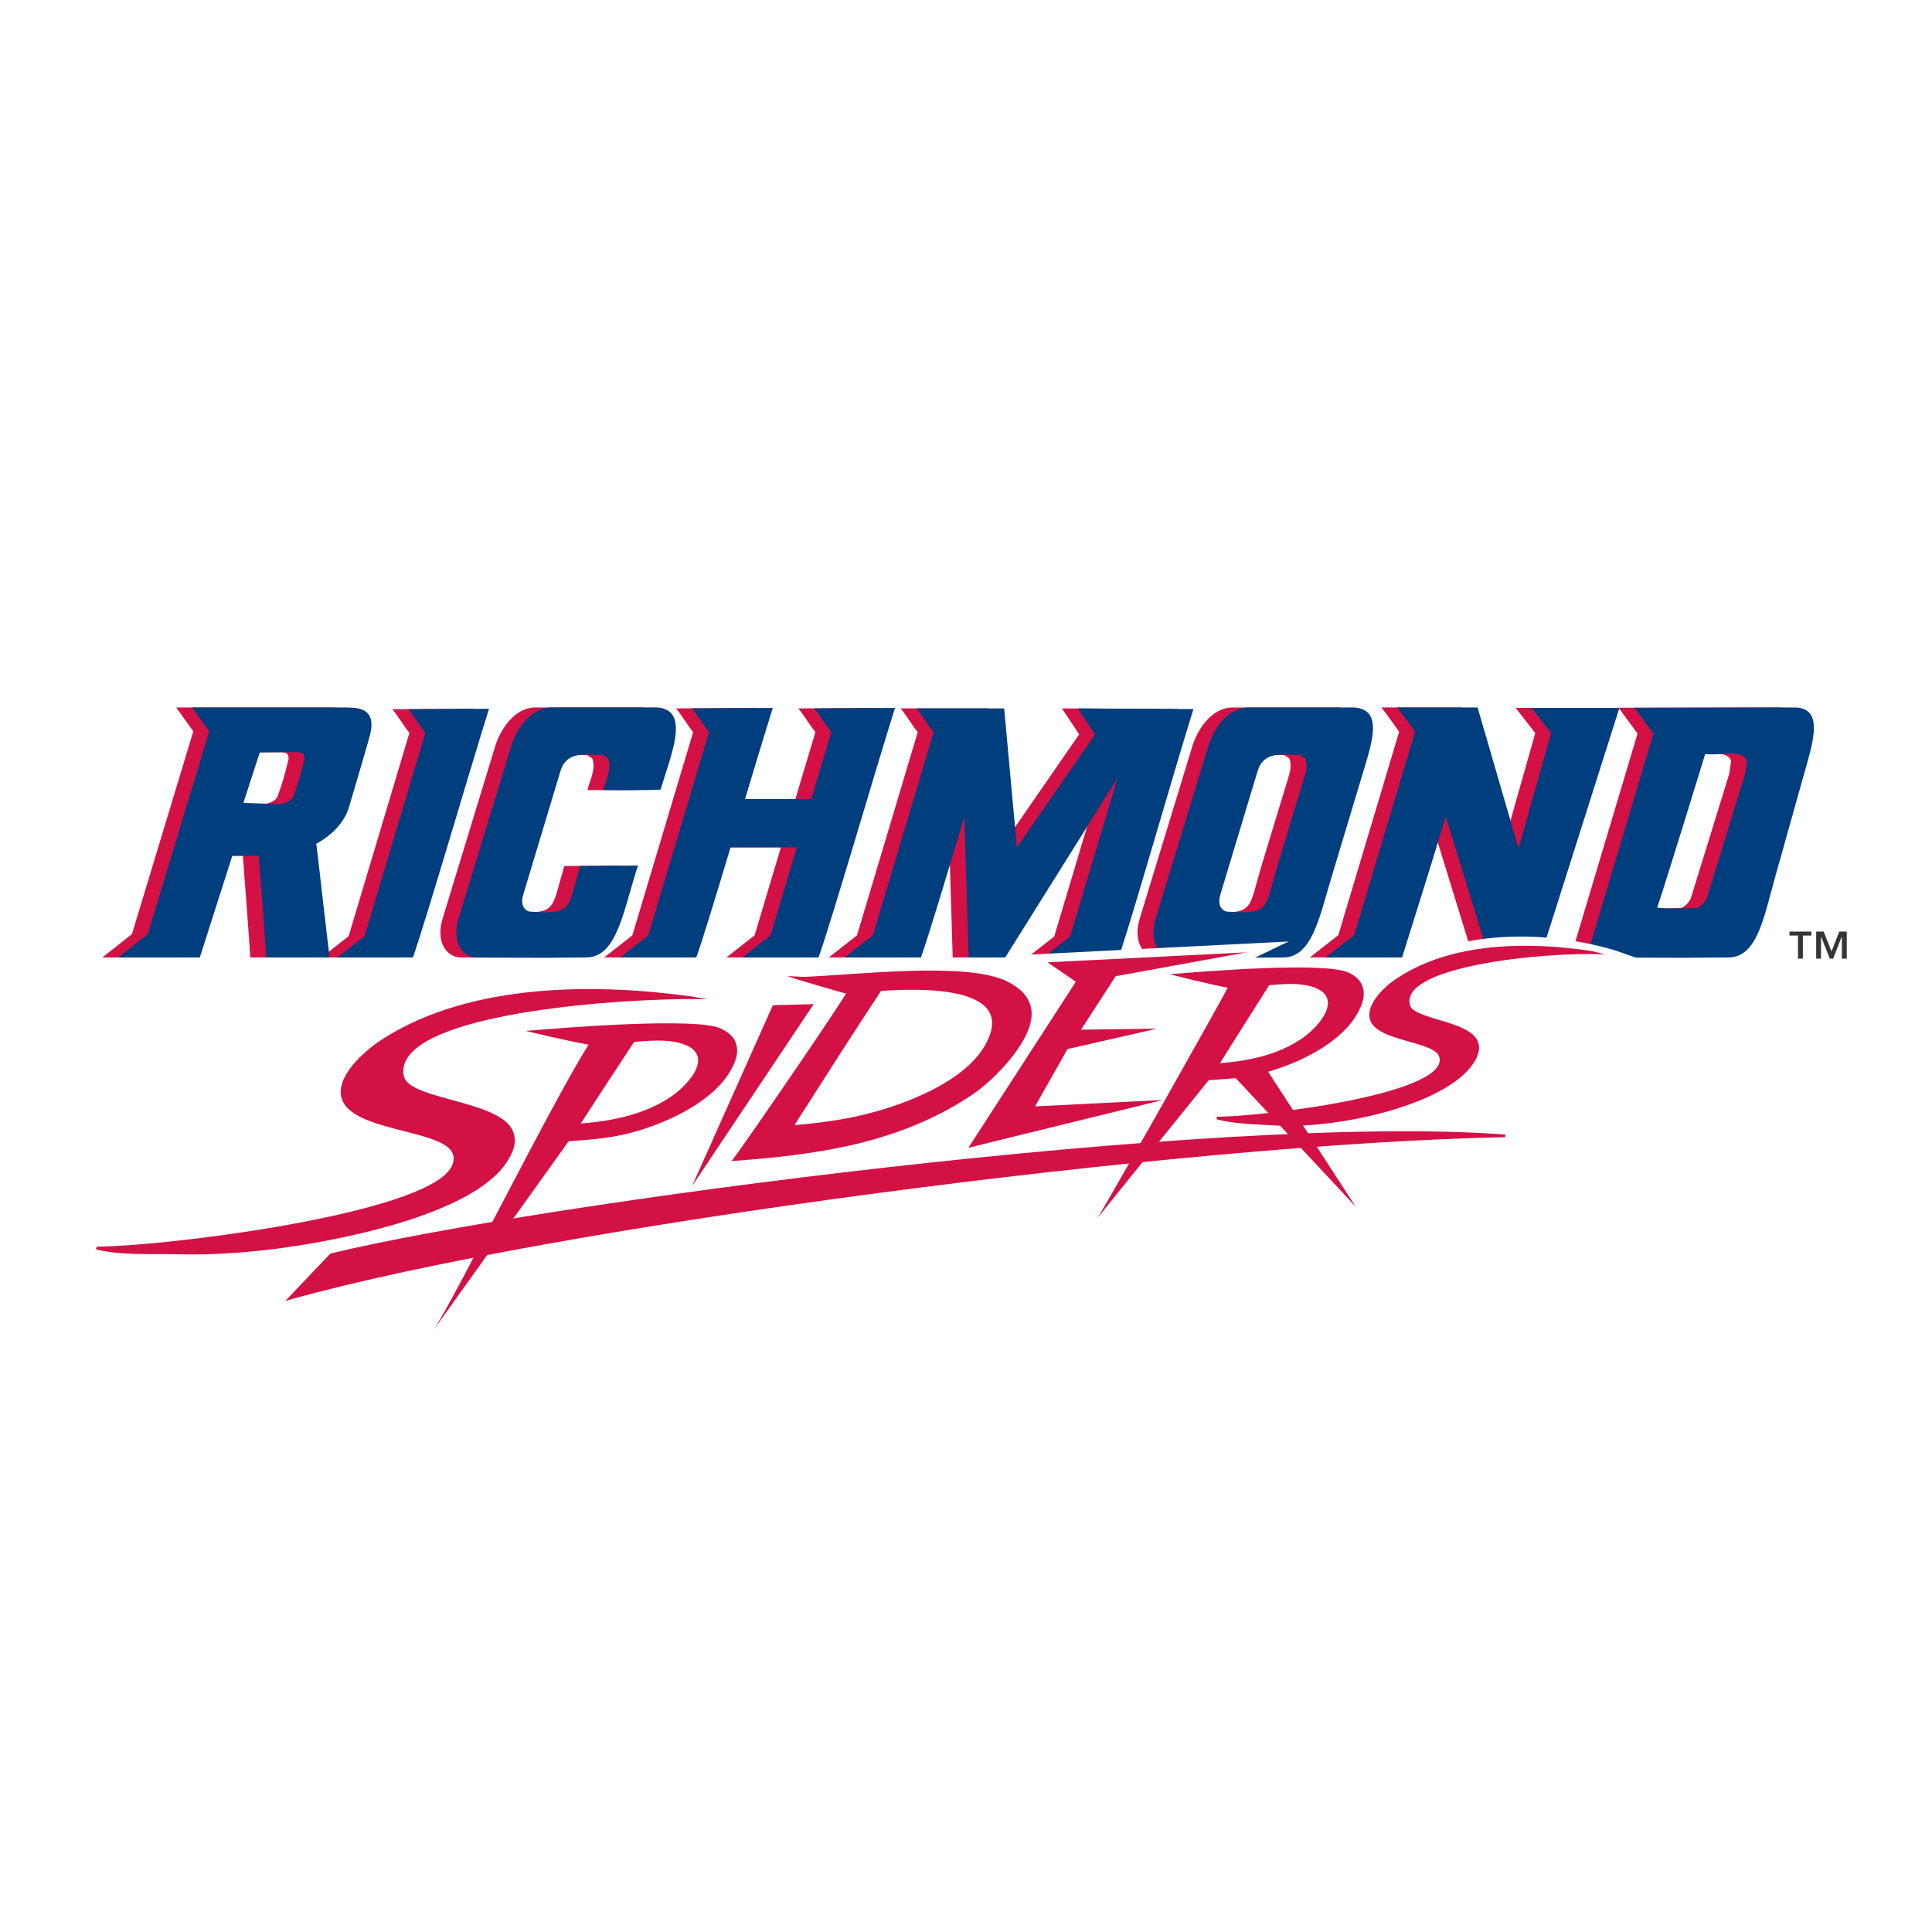
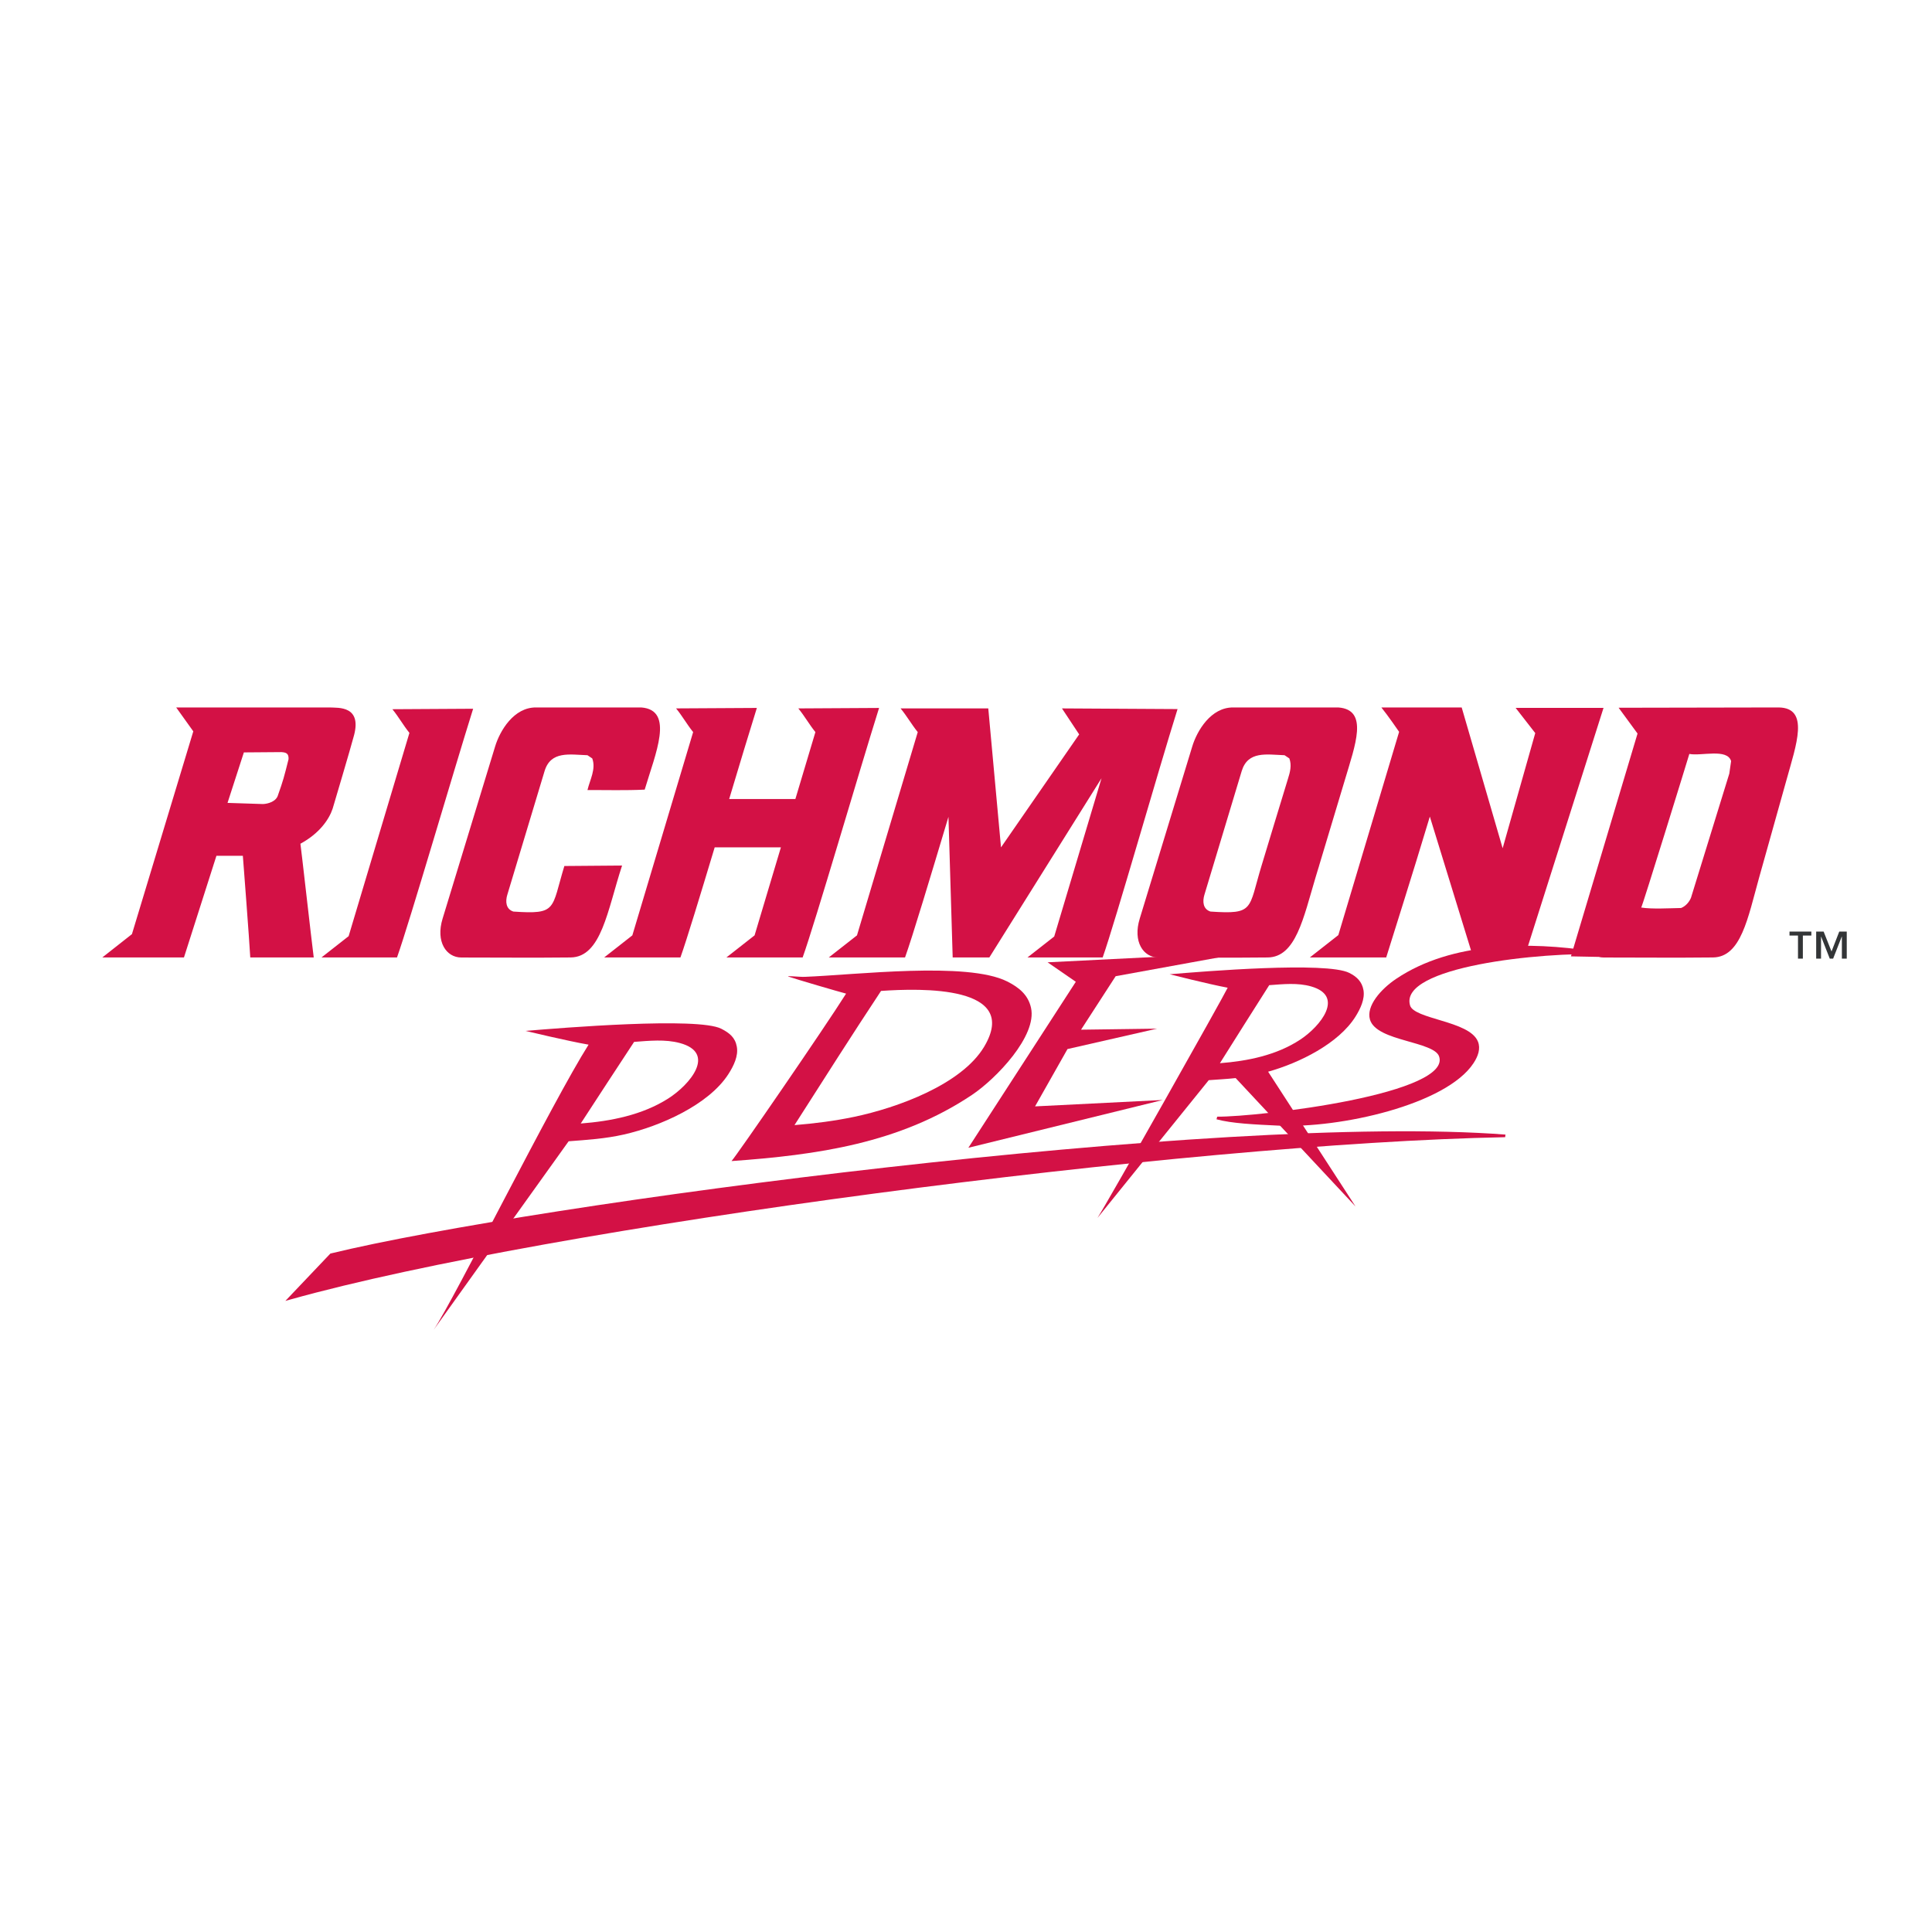
<svg xmlns="http://www.w3.org/2000/svg" version="1.0" id="Layer_1" x="0px" y="0px" width="192.756px" height="192.756px" viewBox="0 0 192.756 192.756" enable-background="new 0 0 192.756 192.756" xml:space="preserve">
  <g>
-     <polygon fill-rule="evenodd" clip-rule="evenodd" fill="#FFFFFF" points="0,0 192.756,0 192.756,192.756 0,192.756 0,0  " />
    <path fill-rule="evenodd" clip-rule="evenodd" fill="#D31145" d="M175.846,86.355l-0.08,0.279l-0.257,0.918L175.846,86.355   L175.846,86.355L175.846,86.355L175.846,86.355z M175.846,86.355l-0.337,1.198c-1.129,4.046-1.805,7.939-4.604,7.972   c-3.869,0.042-7.031,0.005-10.901,0.005c-0.172,0-0.34-0.021-0.499-0.06l-2.773-0.053l6.645-22.232l-1.886-2.573l15.954-0.03   c3.14,0.03,1.755,3.75,0.791,7.244l-2.469,8.808L175.846,86.355L175.846,86.355L175.846,86.355L175.846,86.355z M168.545,75.221   c-0.009,0.058-4.751,15.438-4.803,15.324c1.064,0.171,2.79,0.069,3.985,0.046c0.478-0.196,0.811-0.611,0.98-1.012l3.826-12.396   l0.18-1.25C172.324,74.648,169.754,75.451,168.545,75.221L168.545,75.221L168.545,75.221L168.545,75.221z M19.285,72.966   l-1.706-2.383h15.316c0.831,0.051,3.354-0.224,2.351,3.045c-0.172,0.705-2.058,7.052-2.058,7.052   c-0.365,1.093-1.328,2.476-3.216,3.5c0.022-0.01,1.109,9.672,1.329,11.344h-6.332c-0.079-1.556-0.741-10.171-0.741-10.142   l-2.636,0.003l-3.238,10.139h-8.144l2.953-2.325L19.285,72.966L19.285,72.966L19.285,72.966L19.285,72.966z M24.331,75.067   L22.7,80.105l3.545,0.115c0.5-0.022,1.324-0.249,1.498-0.912c0.506-1.422,0.612-1.832,1.046-3.566   c0.029-0.591-0.264-0.673-0.718-0.704L24.331,75.067L24.331,75.067L24.331,75.067L24.331,75.067z M64.322,78.781   c-1.903,0.094-3.806,0.035-5.71,0.044c0.238-1.01,0.872-2.103,0.477-3.157l-0.477-0.319c-1.783-0.063-3.662-0.457-4.28,1.584   l-3.718,12.339c-0.202,0.662-0.151,1.432,0.605,1.675c4.397,0.298,3.771-0.212,5.087-4.545l5.758-0.046   c-1.456,4.441-2.054,9.133-5.132,9.17c-3.867,0.042-7.032,0.005-10.899,0.005c-1.512,0-2.583-1.578-1.873-3.885l5.242-17.182   c0.47-1.54,1.853-3.907,4.086-3.881h10.492C67.324,70.837,65.372,75.234,64.322,78.781L64.322,78.781L64.322,78.781L64.322,78.781z    M81.353,73.04c-0.621-0.768-1.083-1.605-1.705-2.362l8.058-0.046c-2.026,6.46-6.376,21.414-7.626,24.893h-7.606l2.81-2.203   l2.626-8.78h-6.606c-1.459,4.846-2.809,9.282-3.417,10.983H60.28l2.809-2.203l6.066-20.283c-0.621-0.768-1.081-1.605-1.703-2.362   l8.06-0.046c-0.712,2.269-1.711,5.587-2.763,9.09h6.605L81.353,73.04L81.353,73.04L81.353,73.04L81.353,73.04z M40.848,73.12   c-0.621-0.769-1.08-1.605-1.701-2.362l8.058-0.047c-2.011,6.414-6.312,21.191-7.595,24.814h-7.535l2.708-2.123L40.848,73.12   L40.848,73.12L40.848,73.12L40.848,73.12z M91.564,73.04c-0.62-0.768-1.089-1.605-1.713-2.362h8.75l1.27,13.864l7.798-11.272   l-1.716-2.592l11.532,0.066c-2.003,6.394-6.177,21.1-7.47,24.781h-7.503l2.667-2.088l4.72-15.792l-11.191,17.88h-3.658   l-0.422-14.028c-1.781,5.938-3.595,11.976-4.332,14.028h-7.605l2.811-2.203L91.564,73.04L91.564,73.04L91.564,73.04L91.564,73.04z    M139.59,73.015c-0.021-0.037-1.15-1.672-1.771-2.432h8.014l4.086,14.047l3.253-11.491l-1.955-2.511h8.766l-7.897,24.896h-5.106   l-4.325-14.052c-1.782,5.939-3.784,12.192-4.353,14.052h-7.619l2.842-2.228L139.59,73.015L139.59,73.015L139.59,73.015   L139.59,73.015z M128.496,77.715c0.216-0.676,0.397-1.37,0.142-2.048l-0.478-0.319c-1.78-0.063-3.658-0.457-4.276,1.584   l-3.72,12.339c-0.2,0.662-0.152,1.432,0.605,1.675c4.397,0.298,3.772-0.212,5.086-4.545   C125.855,86.401,128.371,78.093,128.496,77.715L128.496,77.715L128.496,77.715L128.496,77.715z M131.615,86.355l-0.089,0.279   l-0.278,0.918L131.615,86.355L131.615,86.355L131.615,86.355L131.615,86.355z M134.175,77.827l-2.648,8.808l0.089-0.279   l-0.367,1.198c-1.21,4.046-1.965,7.939-4.767,7.972c-3.867,0.042-7.03,0.005-10.896,0.005c-1.513,0-2.586-1.578-1.873-3.885   l5.242-17.182c0.468-1.54,1.851-3.907,4.086-3.881h10.491C136.578,70.815,135.209,74.333,134.175,77.827L134.175,77.827z" />
-     <path fill-rule="evenodd" clip-rule="evenodd" fill="#003E7E" d="M177.432,86.355l-0.081,0.279l-0.256,0.918L177.432,86.355   L177.432,86.355L177.432,86.355L177.432,86.355z M177.432,86.355l-0.337,1.198c-1.129,4.046-1.804,7.939-4.604,7.972   c-3.869,0.042-7.031,0.005-10.901,0.005c-0.172,0-0.34-0.021-0.499-0.06l-2.773-0.053l6.645-22.232l-1.886-2.573l15.954-0.03   c3.14,0.03,1.755,3.75,0.791,7.244l-2.47,8.808L177.432,86.355L177.432,86.355L177.432,86.355L177.432,86.355z M170.13,75.221   c-0.008,0.058-4.75,15.438-4.803,15.324c1.065,0.171,2.791,0.069,3.986,0.046c0.478-0.196,0.811-0.611,0.98-1.012l3.825-12.396   l0.181-1.25C173.91,74.648,171.34,75.451,170.13,75.221L170.13,75.221L170.13,75.221L170.13,75.221z M20.871,72.966l-1.706-2.383   H34.48c0.831,0.051,3.354-0.224,2.351,3.045c-0.172,0.705-2.058,7.052-2.058,7.052c-0.365,1.093-1.329,2.476-3.217,3.5   c0.022-0.01,1.109,9.672,1.329,11.344h-6.332c-0.079-1.556-0.741-10.171-0.741-10.142l-2.636,0.003l-3.239,10.139h-8.143   l2.953-2.325L20.871,72.966L20.871,72.966L20.871,72.966L20.871,72.966z M25.917,75.067l-1.632,5.039l3.545,0.115   c0.5-0.022,1.324-0.249,1.498-0.912c0.506-1.422,0.612-1.832,1.046-3.566c0.029-0.591-0.264-0.673-0.718-0.704L25.917,75.067   L25.917,75.067L25.917,75.067L25.917,75.067z M65.907,78.781c-1.902,0.094-3.805,0.035-5.709,0.044   c0.238-1.01,0.872-2.103,0.477-3.157l-0.477-0.319c-1.783-0.063-3.661-0.457-4.28,1.584L52.2,89.271   c-0.202,0.662-0.151,1.432,0.605,1.675c4.397,0.298,3.771-0.212,5.087-4.545l5.758-0.046c-1.455,4.441-2.053,9.133-5.131,9.17   c-3.867,0.042-7.032,0.005-10.899,0.005c-1.512,0-2.583-1.578-1.873-3.885l5.242-17.182c0.47-1.54,1.853-3.907,4.086-3.881h10.492   C68.909,70.837,66.958,75.234,65.907,78.781L65.907,78.781L65.907,78.781L65.907,78.781z M82.938,73.04   c-0.621-0.768-1.083-1.605-1.704-2.362l8.058-0.046c-2.026,6.46-6.376,21.414-7.626,24.893h-7.606l2.81-2.203l2.626-8.78H72.89   c-1.459,4.846-2.808,9.282-3.417,10.983h-7.608l2.809-2.203l6.066-20.283c-0.621-0.768-1.081-1.605-1.703-2.362l8.06-0.046   c-0.711,2.269-1.71,5.587-2.763,9.09h6.605L82.938,73.04L82.938,73.04L82.938,73.04L82.938,73.04z M42.434,73.12   c-0.621-0.769-1.08-1.605-1.701-2.362l8.058-0.047c-2.011,6.414-6.312,21.191-7.594,24.814h-7.535l2.708-2.123L42.434,73.12   L42.434,73.12L42.434,73.12L42.434,73.12z M93.15,73.04c-0.62-0.768-1.089-1.605-1.713-2.362h8.75l1.27,13.864l7.798-11.272   l-1.716-2.592l11.532,0.066c-2.003,6.394-6.177,21.1-7.47,24.781h-7.503l2.667-2.088l4.72-15.792l-11.191,17.88h-3.658   l-0.422-14.028c-1.781,5.938-3.595,11.976-4.332,14.028h-7.605l2.811-2.203L93.15,73.04L93.15,73.04L93.15,73.04L93.15,73.04z    M141.175,73.015c-0.021-0.037-1.149-1.672-1.771-2.432h8.014l4.086,14.047l3.253-11.491l-1.954-2.511h8.765l-7.897,24.896h-5.106   l-4.325-14.052c-1.782,5.939-3.784,12.192-4.354,14.052h-7.618l2.842-2.228L141.175,73.015L141.175,73.015L141.175,73.015   L141.175,73.015z M130.082,77.715c0.216-0.676,0.397-1.37,0.142-2.048l-0.478-0.319c-1.78-0.063-3.658-0.457-4.276,1.584   l-3.72,12.339c-0.2,0.662-0.152,1.432,0.605,1.675c4.398,0.298,3.773-0.212,5.086-4.545   C127.441,86.401,129.957,78.093,130.082,77.715L130.082,77.715L130.082,77.715L130.082,77.715z M133.201,86.355l-0.089,0.279   l-0.278,0.918L133.201,86.355L133.201,86.355L133.201,86.355L133.201,86.355z M135.761,77.827l-2.648,8.808l0.089-0.279   l-0.367,1.198c-1.21,4.046-1.965,7.939-4.766,7.972c-3.868,0.042-7.03,0.005-10.897,0.005c-1.513,0-2.586-1.578-1.873-3.885   l5.242-17.182c0.468-1.54,1.851-3.907,4.086-3.881h10.491C138.165,70.815,136.795,74.333,135.761,77.827L135.761,77.827z" />
-     <path fill-rule="evenodd" clip-rule="evenodd" fill="#FFFFFF" d="M66.188,108.874c1.016-0.643,2.066-1.665,2.447-2.533   c0.252-0.574,0.313-1.08-1.05-1.447c-0.617-0.164-1.286-0.22-2.006-0.215c-0.6,0.006-1.208,0.052-1.811,0.098   c-1.366,2.088-2.743,4.173-4.104,6.266C62.001,110.724,64.279,110.094,66.188,108.874L66.188,108.874L66.188,108.874   L66.188,108.874z M71.714,115.915l0.624-0.66c0.399-0.422,7.841-11.218,10.707-15.606l-0.378-0.111L71.714,115.915L71.714,115.915   L71.714,115.915L71.714,115.915z M85.036,110.584c4.298-0.898,10.343-3.17,12.387-6.578c1.427-2.38,0.482-3.344-1.734-3.922   c-2.208-0.579-5.263-0.513-7.286-0.388c-2.519,3.812-4.979,7.666-7.443,11.529C82.325,111.073,83.686,110.865,85.036,110.584   L85.036,110.584L85.036,110.584L85.036,110.584z M129.239,103.003c0.926-0.61,1.886-1.578,2.236-2.402   c0.241-0.566,0.274-1.02-0.915-1.356c-0.551-0.16-1.153-0.211-1.808-0.21c-0.536,0.004-1.075,0.043-1.611,0.084   c-1.243,1.966-2.496,3.934-3.739,5.907C125.496,104.721,127.527,104.133,129.239,103.003L129.239,103.003L129.239,103.003   L129.239,103.003z M141.034,107.066c0.775-0.354,1.273-0.69,1.54-0.975c0.231-0.257,0.195-0.359,0.171-0.422   c-0.216-0.158-0.403-0.261-0.679-0.371c-0.597-0.24-1.344-0.438-2.09-0.651c-0.767-0.221-1.646-0.482-2.383-0.854   c-0.688-0.349-1.433-0.878-1.728-1.73c-1.704,2.554-5.101,4.364-7.987,5.344l1.559,2.404c1.671-0.235,3.426-0.523,5.104-0.866   C137.196,108.405,139.501,107.768,141.034,107.066L141.034,107.066L141.034,107.066L141.034,107.066z M111.845,98.176l-2.376,3.672   l5.954-0.081l0.212,1.703l-8.552,1.948l-2.278,4.024l10.91-0.547c2.284-4.049,4.481-7.972,5.454-9.737   c-1.699-0.371-5.009-1.295-6.025-1.582L111.845,98.176L111.845,98.176L111.845,98.176L111.845,98.176z M117.572,112.904   c1.383-0.097,2.755-0.185,4.106-0.268c-0.189-0.039-0.369-0.083-0.544-0.13l-0.824-0.229l0.447-1.729l0.687,0.004   c0.678,0.003,1.831-0.061,3.26-0.191l-1.773-1.898c-0.627,0.058-1.254,0.097-1.884,0.14L117.572,112.904L117.572,112.904   L117.572,112.904L117.572,112.904z M101.241,114.266c4.059-0.391,8.089-0.744,12.028-1.049l1.256-2.216L101.241,114.266   L101.241,114.266L101.241,114.266L101.241,114.266z M70.425,117.84c7.965-1.076,16.45-2.103,24.926-2.986l4.37-6.748   c-0.82,0.779-1.622,1.422-2.259,1.851c-7.441,4.979-15.86,6.13-24.417,6.745l-1.951,0.143L70.425,117.84L70.425,117.84   L70.425,117.84L70.425,117.84z M53.148,120.374c4.723-0.755,9.891-1.522,15.328-2.269l-0.233-0.124l3.962-8.866   c-2.514,2.527-6.65,4.211-9.765,4.918c-1.752,0.397-3.458,0.53-5.226,0.663L53.148,120.374L53.148,120.374L53.148,120.374   L53.148,120.374z M41.593,122.371c2.135-0.4,4.46-0.815,6.946-1.236l1.097-2.094l0.818-1.562   C48.528,119.537,45.224,121.145,41.593,122.371L41.593,122.371L41.593,122.371L41.593,122.371z M150.938,114.304l-0.755,0.016   c-5.053,0.099-10.905,0.392-17.277,0.844l3.078,4.748l-1.388,1.048l-5.171-5.538c-4.773,0.37-9.799,0.821-14.969,1.341   l-4.275,5.297l-1.432-1.003c0.256-0.391,1.127-1.89,2.303-3.944c-21.06,2.209-44.047,5.467-61.926,8.882l-5.142,7.184l-1.449-0.975   c0.508-0.754,1.489-2.528,2.732-4.86l0.355-0.663c-6.36,1.271-11.95,2.554-16.421,3.805l-3.532,0.989l6.379-6.709   c-1.997,0.362-3.786,0.619-5.166,0.779c-3.051,0.354-6.105,0.537-9.163,0.459c-1.337-0.033-2.739,0.001-4.125-0.033   c-1.407-0.035-2.854-0.14-4.225-0.477l-0.866-0.214l0.477-1.762l0.671-0.004c6.948-0.044,30.178-3.034,34.244-7.028   c0.505-0.497,0.547-0.886,0.441-1.103c-0.108-0.226-0.525-0.555-1.543-0.92c-0.979-0.351-2.191-0.637-3.404-0.951   c-1.237-0.32-2.553-0.69-3.636-1.204c-1.062-0.501-2.092-1.229-2.479-2.38c-0.519-1.537,0.295-3.061,1.217-4.19   c0.961-1.174,2.256-2.191,3.263-2.835c9.13-5.815,21.969-5.65,31.486-4.32l0.919,0.127l-0.379,1.886l-0.747-0.026   c-6.057-0.206-23.385,0.881-27.329,5.04c-0.56,0.59-0.7,1.231-0.525,1.641c0.066,0.156,0.414,0.467,1.412,0.839   c0.946,0.354,2.13,0.658,3.325,0.989c1.215,0.339,2.51,0.719,3.584,1.225c1.045,0.494,2.079,1.19,2.5,2.264   c0.211,0.546,0.27,1.064,0.223,1.554c1.945-3.672,3.781-7.068,5.097-9.282c-2.193-0.447-5.097-1.145-5.097-1.145l0.133-1.698   c1.79-0.151,6.107-0.508,10.268-0.672c4.002-0.16,8.313-0.182,9.748,0.555c0.93,0.477,1.764,1.104,1.999,2.382l2.154-4.813   l5.306-0.147c-1.437-0.42-3.263-0.665-3.454-1.046c-0.056-0.116-3.898-1.138-3.844-1.194c0.078-0.073,12.317-0.946,16.23-1.058   c3.863-0.109,7.874,0.028,10.107,1.146c1.296,0.651,2.483,1.563,2.852,3.225c0.106,0.49,0.105,1.004,0.014,1.53l2.404-3.715   l-4.222-2.911l26.644-1.345l-3.87,1.86l1.343-0.057c3.643-0.137,7.589-0.141,8.987,0.568c0.904,0.461,1.663,1.147,1.873,2.324   c0.585-0.689,1.299-1.278,1.915-1.688c5.86-3.93,14.462-4.412,22.259-2.145l2.635,0.919l-4.557,0.106   c-3.148-0.125-7.274,0.438-11.413,1.253c-2.08,0.412-3.839,0.931-4.988,1.551c-1.225,0.654-1.317,1.146-1.221,1.457   c0.1,0.076,0.307,0.167,0.573,0.279c0.566,0.236,1.291,0.44,2.021,0.661c0.753,0.228,1.613,0.498,2.346,0.868   c0.715,0.355,1.475,0.885,1.809,1.722c0.438,1.105-0.024,2.174-0.522,2.934c-1.661,2.534-5.81,4.383-10.217,5.478   c4.774-0.057,9.078,0.041,12.73,0.316l0.93,0.072L150.938,114.304L150.938,114.304z" />
    <path fill-rule="evenodd" clip-rule="evenodd" fill="#D31145" d="M43.266,132.678c2.063-3.053,11.854-22.775,15.457-28.452   c-2.09-0.363-6.288-1.372-6.288-1.372c3.569-0.303,17.199-1.412,19.532-0.214c0.836,0.431,1.386,0.887,1.546,1.791   c0.168,0.926-0.312,1.911-0.843,2.737c-1.968,3.061-6.796,5.2-10.426,6.022c-1.847,0.419-3.639,0.533-5.511,0.675L43.266,132.678   L43.266,132.678L43.266,132.678L43.266,132.678z M57.94,112.093c3.002-0.231,6.148-0.85,8.728-2.493   c2.168-1.381,4.844-4.548,1.15-5.539c-1.447-0.388-3.022-0.226-4.553-0.112C61.493,106.658,59.704,109.366,57.94,112.093   L57.94,112.093z" />
    <path fill-rule="evenodd" clip-rule="evenodd" fill="#D31145" d="M84.415,99.133c-0.721-0.185-5.03-1.445-5.735-1.694   c-0.35-0.124,1.06,0.044,1.612,0.021c5.088-0.195,16.188-1.546,20.185,0.455c1.2,0.6,2.104,1.35,2.389,2.638   c0.619,2.797-3.468,7.063-5.898,8.69c-7.238,4.839-15.448,5.986-23.985,6.598C73.484,115.311,82.258,102.56,84.415,99.133   L84.415,99.133L84.415,99.133L84.415,99.133z M79.266,112.253c1.995-0.16,3.985-0.414,5.952-0.825   c4.287-0.897,10.707-3.22,12.962-6.982c3.679-6.136-6.295-5.859-10.279-5.581C84.979,103.285,82.133,107.766,79.266,112.253   L79.266,112.253z" />
-     <path fill-rule="evenodd" clip-rule="evenodd" fill="#D31145" d="M69.116,99.435l1.467,0.265   c-5.898-0.201-25.244,0.811-29.519,5.319c-0.684,0.72-1.058,1.713-0.692,2.565c0.918,2.152,9.629,2.277,10.811,5.291   c0.436,1.114,0.024,2.109-0.675,3.149c-3.594,5.339-17.44,7.928-23.73,8.66c-3.009,0.352-6.022,0.531-9.036,0.453   c-2.679-0.065-5.604,0.145-8.161-0.482l0.076-0.277c6.828-0.045,30.486-2.989,34.859-7.285c0.6-0.59,0.957-1.36,0.616-2.075   c-1.109-2.329-9.933-2.128-11.022-5.36c-0.739-2.19,2.212-4.814,4.124-6.032C47.08,97.99,59.638,98.112,69.116,99.435   L69.116,99.435z" />
    <path fill-rule="evenodd" clip-rule="evenodd" fill="#D31145" d="M122.486,98.544c-1.925-0.358-5.788-1.341-5.788-1.341   c3.371-0.288,15.652-1.29,17.923-0.135c0.762,0.384,1.271,0.886,1.414,1.722c0.15,0.884-0.298,1.835-0.786,2.62   c-1.696,2.721-5.644,4.651-8.728,5.514l8.723,13.45l-11.962-12.814c-0.894,0.099-1.788,0.141-2.686,0.209L109.49,121.52   C110.548,119.897,122.159,99.275,122.486,98.544L122.486,98.544L122.486,98.544L122.486,98.544z M121.711,106.075   c2.756-0.212,5.645-0.79,8.018-2.355c1.996-1.315,4.466-4.342,1.077-5.306c-1.326-0.378-2.771-0.229-4.176-0.124   C124.991,100.88,123.34,103.47,121.711,106.075L121.711,106.075z" />
    <path fill-rule="evenodd" clip-rule="evenodd" fill="#D31145" d="M134.722,109.792c5.348-1.087,9.526-2.619,8.846-4.42   c-0.13-0.343-0.545-0.621-1.171-0.871c-0.618-0.251-1.397-0.457-2.176-0.683c-1.543-0.442-3.208-0.973-3.539-2.092   c-0.399-1.354,1.086-3.047,2.627-4.076c5.567-3.737,13.358-3.697,19.523-2.758l1.295,0.32c-6.399-0.257-20.619,1.252-19.439,5.116   c0.095,0.311,0.473,0.574,1.068,0.824c0.592,0.246,1.346,0.46,2.109,0.693c1.512,0.457,3.165,1.004,3.592,2.078   c0.28,0.7,0.013,1.457-0.443,2.149c-2.715,4.146-13.342,6.524-19.447,6.233c-1.203-0.057-2.371-0.112-3.423-0.202   c-1.066-0.092-2.017-0.223-2.771-0.43l0.066-0.261C123.485,111.426,129.472,110.856,134.722,109.792L134.722,109.792z" />
    <polygon fill-rule="evenodd" clip-rule="evenodd" fill="#D31145" points="124.382,95.016 111.31,97.396 107.856,102.732    115.436,102.629 106.504,104.665 103.268,110.384 116.013,109.746 96.614,114.513 107.334,97.953 104.519,96.01 124.382,95.016     " />
    <path fill-rule="evenodd" clip-rule="evenodd" fill="#D31145" d="M150.202,113.199l-0.034,0.258   c-31.858,0.619-95.285,8.941-121.208,16.197l-0.488,0.136l4.488-4.722l0.052-0.013C53.192,120.148,121.717,111.016,150.202,113.199   L150.202,113.199z" />
-     <polygon fill-rule="evenodd" clip-rule="evenodd" fill="#D31145" points="77.107,100.292 69.05,118.326 81.186,100.179    77.107,100.292  " />
    <path fill-rule="evenodd" clip-rule="evenodd" fill="#333537" d="M182.731,94.93l0.771-1.984h0.749v2.699h-0.486v-2.194h-0.016   l-0.858,2.194h-0.334l-0.861-2.194h-0.011v2.194H181.2v-2.699h0.745L182.731,94.93L182.731,94.93L182.731,94.93L182.731,94.93z    M180.719,93.34h-0.847v2.305h-0.486V93.34h-0.847v-0.394h2.18V93.34L180.719,93.34z" />
  </g>
</svg>